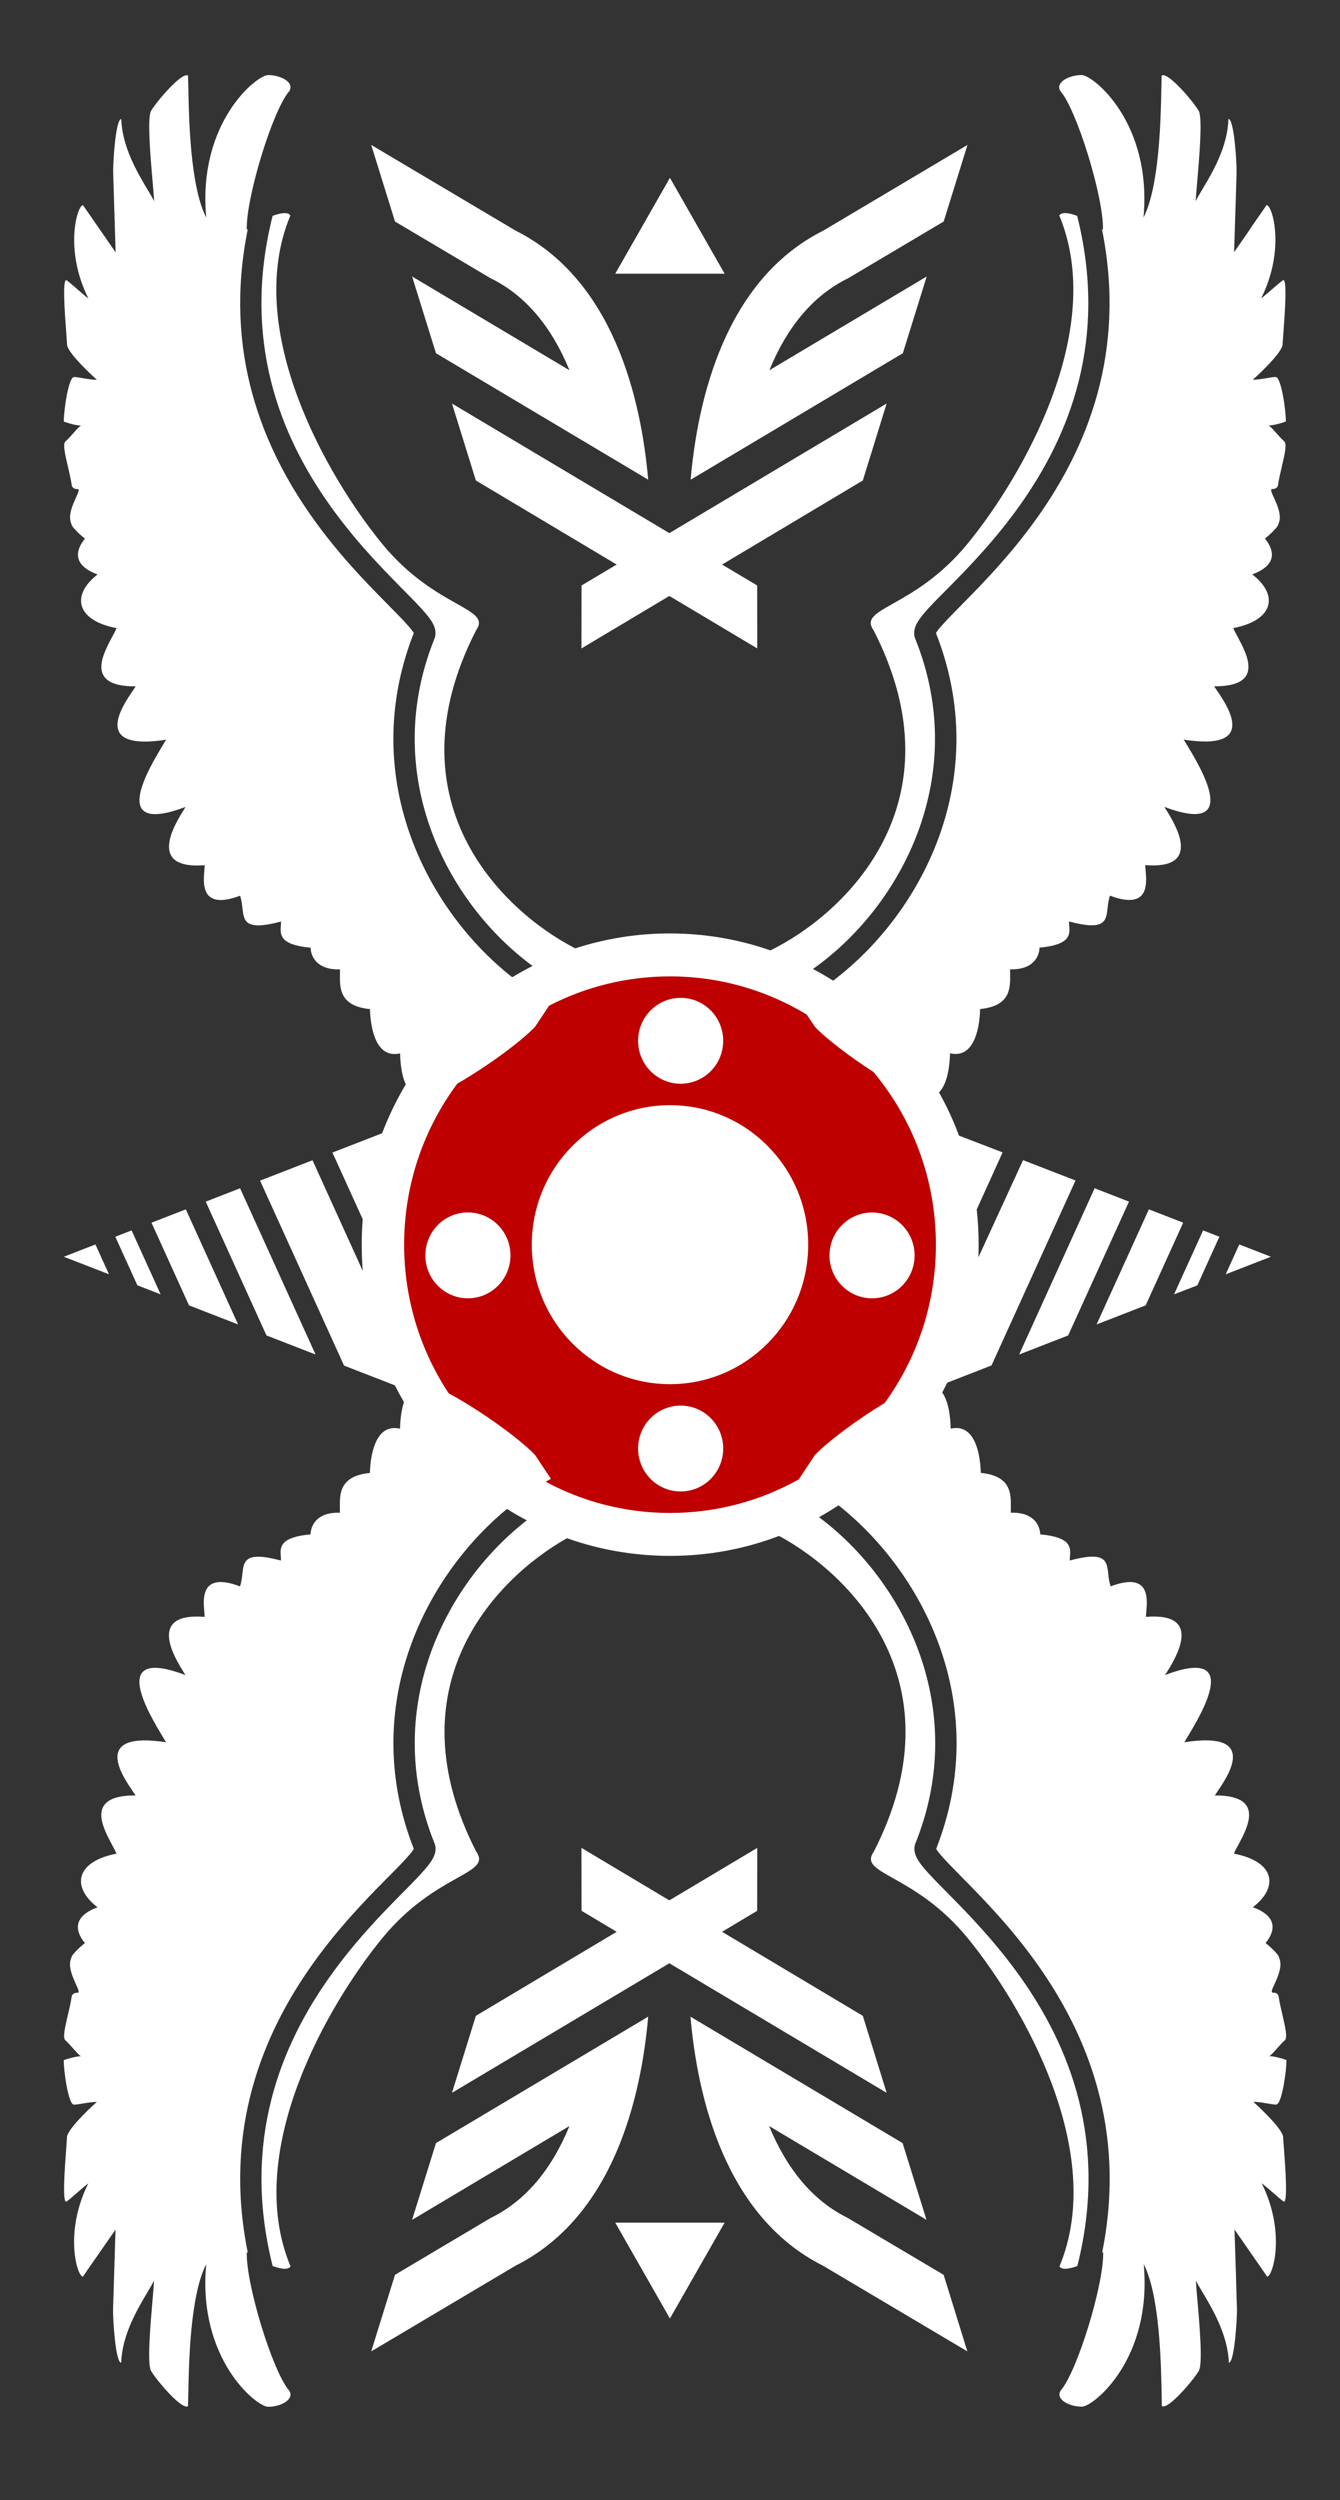
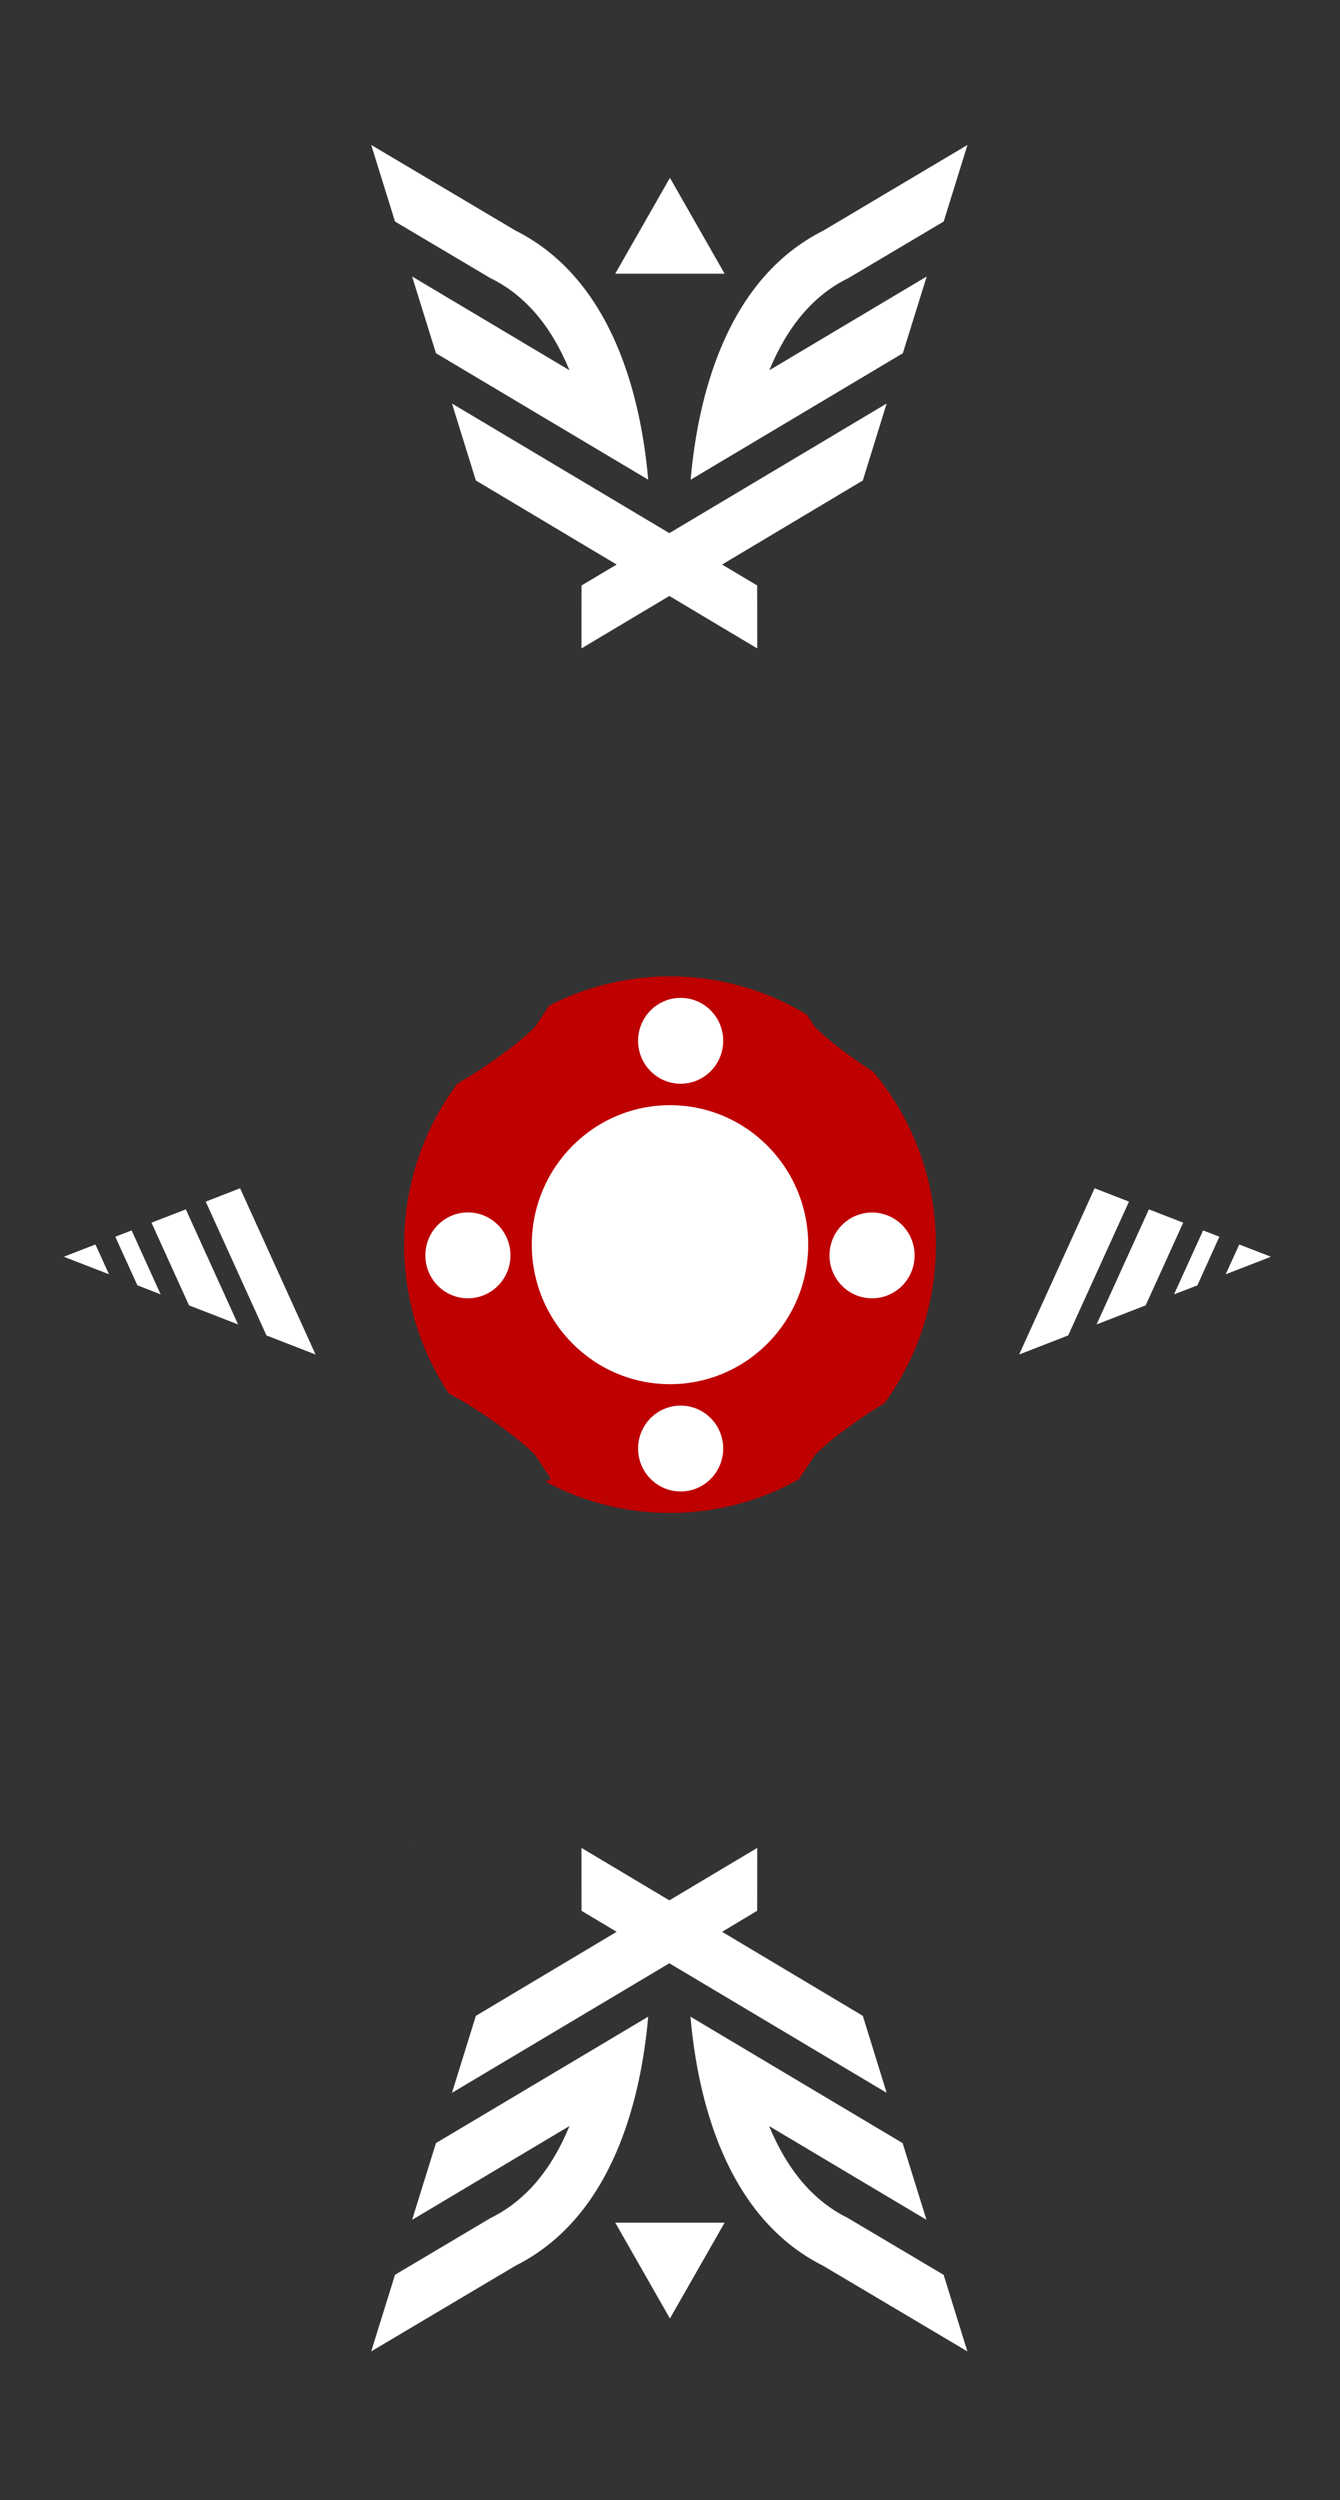
<svg xmlns="http://www.w3.org/2000/svg" version="1.0" id="Layer_1" x="0px" y="0px" width="37px" height="69px" viewBox="0 0 37 69" enable-background="new 0 0 37 69" xml:space="preserve">
  <rect x="0" y="0" width="37" height="69" fill="#333333" stroke="none" />
  <g>
    <g>
-       <path fill="#ffffff" d="M26.479,31.342c-0.152-0.414-0.338-0.812-0.551-1.192c0.277-0.283,0.297-0.893,0.305-1.08    c0.627,0.146,0.813-0.598,0.83-1.222c0.84-0.082,0.834-0.58,0.828-0.954c0-0.05,0-0.099,0-0.143    c0.633,0.021,0.805-0.348,0.813-0.598c0.862-0.076,0.841-0.369,0.819-0.608c-0.004-0.04-0.006-0.079-0.006-0.114    c0.994,0.266,1.025-0.007,1.066-0.372c0.012-0.109,0.025-0.227,0.066-0.34c1.082,0.408,1.018-0.331,0.983-0.701    c-0.005-0.058-0.009-0.107-0.009-0.142c1.613,0.129,0.813-1.149,0.572-1.535c-0.02-0.029-0.033-0.054-0.045-0.072    c2.148,0.808,1.014-1.067,0.609-1.734c-0.029-0.047-0.055-0.088-0.074-0.122c2.063,0.32,1.211-0.926,0.914-1.361    c-0.033-0.048-0.06-0.086-0.074-0.111c1.389,0.009,0.916-0.866,0.646-1.37c-0.051-0.095-0.095-0.176-0.117-0.237    c1.114-0.212,1.264-0.911,0.522-1.482c0.514-0.183,0.731-0.516,0.351-0.988c0.055-0.04,0.37-0.31,0.375-0.409    c0.103-0.22-0.035-0.52-0.13-0.726c-0.063-0.139-0.106-0.235-0.043-0.233c0.127,0.004,0.161-0.078,0.162-0.12    c0.022-0.155,0.063-0.332,0.104-0.501c0.076-0.327,0.146-0.627,0.064-0.695c-0.054-0.045-0.132-0.133-0.208-0.218    c-0.101-0.111-0.194-0.218-0.226-0.219c0.053,0.002,0.222-0.018,0.479-0.109c0.01-0.25-0.122-1.224-0.279-1.229    c-0.056-0.002-0.144,0.013-0.239,0.03c-0.128,0.022-0.273,0.047-0.392,0.043c0.271-0.241,0.815-0.772,0.821-0.972    c0.002-0.051,0.011-0.162,0.021-0.303c0.041-0.547,0.115-1.562-0.014-1.467c-0.082,0.06-0.189,0.155-0.3,0.25    c-0.11,0.095-0.218,0.19-0.3,0.25c0.678-1.352,0.311-2.572,0.152-2.577c-0.084,0.122-0.268,0.385-0.449,0.648l0.002,0.003    c-0.184,0.264-0.367,0.529-0.451,0.651c0.008-0.205,0.023-0.766,0.04-1.273l0.001-0.012c0.012-0.417,0.023-0.796,0.027-0.908    c0.008-0.25-0.065-1.481-0.225-1.486C33.9,4.053,33.475,4.765,33.203,5.22c-0.081,0.135-0.146,0.247-0.188,0.332    c0.004-0.095,0.021-0.287,0.041-0.524c0.061-0.695,0.152-1.782,0.041-1.972c-0.148-0.255-0.856-1.089-1.021-0.97    c-0.002,0.075-0.004,0.175-0.007,0.294c-0.016,0.869-0.051,2.761-0.495,3.625c0.243-2.616-1.384-3.922-1.699-3.933    c-0.315-0.01-0.746,0.184-0.599,0.438c0.459,0.515,1.205,2.958,1.179,3.832c-0.008-0.006-0.019-0.014-0.029-0.022    c0.695,3.424-0.44,6.066-1.768,7.941c-0.711,1.006-1.478,1.795-2.04,2.365l-0.079,0.081c-0.248,0.25-0.44,0.448-0.574,0.603    c-0.063,0.073-0.1,0.125-0.121,0.162c1.554,3.948-0.327,7.688-2.839,9.594c-0.181-0.114-0.365-0.222-0.558-0.323    c2.454-1.731,4.347-5.342,2.823-9.118c-0.066-0.168-0.002-0.326,0.041-0.41c0.051-0.096,0.125-0.194,0.205-0.291    c0.147-0.174,0.358-0.388,0.603-0.632l0.083-0.084c0.561-0.567,1.298-1.327,1.979-2.291c1.322-1.872,2.428-4.504,1.562-7.959    c-0.222-0.083-0.425-0.116-0.494-0.011c1.319,3.168-1.026,7.213-2.515,9.038c-0.762,0.936-1.549,1.377-2.072,1.672    c-0.498,0.28-0.762,0.428-0.539,0.74c2.443,4.775-0.8,7.83-2.85,8.833c-0.871-0.303-1.807-0.468-2.777-0.468    c-0.912,0-1.79,0.145-2.613,0.412c-2.052-1.057-5.141-4.087-2.738-8.777c0.221-0.312-0.041-0.459-0.54-0.74    c-0.525-0.295-1.312-0.737-2.073-1.672c-1.485-1.825-3.835-5.87-2.514-9.038C7.95,5.843,7.748,5.876,7.527,5.958    c-0.867,3.456,0.238,6.088,1.561,7.959c0.681,0.964,1.418,1.723,1.978,2.291l0.083,0.084c0.241,0.244,0.453,0.458,0.6,0.632    c0.082,0.096,0.157,0.195,0.207,0.291c0.043,0.083,0.108,0.241,0.041,0.41c-1.498,3.717,0.31,7.274,2.709,9.035    c-0.192,0.097-0.38,0.2-0.564,0.311c-2.448-1.933-4.243-5.616-2.716-9.5c-0.021-0.037-0.06-0.089-0.122-0.162    c-0.131-0.155-0.326-0.352-0.574-0.603l-0.08-0.081c-0.563-0.57-1.33-1.358-2.041-2.365c-1.325-1.874-2.462-4.516-1.766-7.94    C6.832,6.33,6.822,6.337,6.814,6.344C6.786,5.47,7.532,3.027,7.991,2.512c0.15-0.255-0.28-0.449-0.596-0.439    c-0.316,0.011-1.944,1.317-1.7,3.933c-0.446-0.864-0.48-2.755-0.496-3.624C5.197,2.264,5.195,2.164,5.192,2.088    c-0.162-0.119-0.87,0.715-1.02,0.97C4.061,3.249,4.155,4.335,4.215,5.03c0.021,0.237,0.037,0.429,0.04,0.524    C4.216,5.47,4.149,5.358,4.068,5.223c-0.271-0.455-0.695-1.167-0.72-1.938C3.19,3.291,3.116,4.522,3.125,4.771    c0.003,0.112,0.015,0.49,0.028,0.907V5.68c0.016,0.511,0.033,1.079,0.04,1.285C3.109,6.842,2.926,6.578,2.742,6.313    C2.558,6.049,2.374,5.784,2.291,5.662C2.133,5.667,1.765,6.887,2.442,8.239c-0.081-0.06-0.19-0.155-0.299-0.25    c-0.109-0.095-0.218-0.19-0.299-0.25C1.715,7.644,1.79,8.658,1.831,9.205c0.01,0.142,0.019,0.252,0.02,0.303    c0.007,0.2,0.552,0.731,0.824,0.972c-0.119,0.004-0.264-0.021-0.391-0.043c-0.099-0.017-0.186-0.032-0.241-0.03    c-0.158,0.005-0.288,0.979-0.28,1.229c0.256,0.091,0.426,0.111,0.479,0.109c-0.03,0.001-0.125,0.108-0.225,0.219    c-0.076,0.085-0.155,0.173-0.208,0.218c-0.081,0.068-0.011,0.368,0.066,0.695c0.04,0.169,0.081,0.346,0.104,0.501    c0.001,0.042,0.036,0.124,0.163,0.12c0.064-0.002,0.02,0.094-0.043,0.233c-0.093,0.206-0.23,0.505-0.128,0.726    c0.003,0.1,0.32,0.369,0.375,0.409c-0.381,0.472-0.164,0.805,0.349,0.988c-0.74,0.571-0.592,1.27,0.523,1.482    c-0.023,0.061-0.067,0.142-0.118,0.237c-0.271,0.504-0.742,1.379,0.646,1.37c-0.015,0.025-0.041,0.063-0.073,0.111    c-0.298,0.435-1.15,1.681,0.914,1.361c-0.02,0.034-0.045,0.075-0.073,0.122c-0.404,0.667-1.54,2.542,0.609,1.734    c-0.01,0.018-0.025,0.042-0.043,0.072c-0.242,0.385-1.042,1.665,0.571,1.535c0.001,0.034-0.003,0.083-0.008,0.142    c-0.033,0.37-0.098,1.108,0.986,0.701c0.04,0.113,0.053,0.231,0.065,0.34c0.042,0.365,0.072,0.638,1.066,0.372    c0.001,0.036-0.002,0.074-0.005,0.114c-0.019,0.239-0.043,0.532,0.821,0.608c0.008,0.25,0.179,0.619,0.811,0.598    c0.002,0.044,0.001,0.093,0,0.143c-0.005,0.374-0.012,0.872,0.828,0.954c0.021,0.625,0.203,1.368,0.832,1.222    c0.005,0.146,0.018,0.552,0.157,0.857c-0.255,0.427-0.474,0.877-0.653,1.348l-1.372,0.532l0.837,1.842    c-0.019,0.231-0.028,0.466-0.028,0.703c0,0.244,0.01,0.484,0.029,0.723l-1.388-3.055l-1.448,0.562L9.5,37.689l1.403,0.545    c0.079,0.156,0.163,0.312,0.251,0.463c-0.094,0.283-0.104,0.604-0.109,0.734c-0.628-0.146-0.811,0.598-0.832,1.221    c-0.84,0.082-0.833,0.58-0.828,0.953c0,0.052,0.001,0.1,0,0.145c-0.632-0.021-0.803,0.348-0.811,0.598    c-0.864,0.076-0.84,0.369-0.821,0.608c0.003,0.04,0.006,0.078,0.005,0.114c-0.994-0.266-1.025,0.007-1.066,0.371    c-0.012,0.107-0.025,0.227-0.065,0.341c-1.084-0.407-1.019,0.331-0.986,0.7c0.005,0.059,0.01,0.105,0.008,0.142    c-1.613-0.129-0.813,1.149-0.572,1.536c0.019,0.029,0.034,0.053,0.044,0.07c-2.149-0.809-1.013,1.066-0.609,1.732l0.002,0.004    c0.028,0.047,0.052,0.088,0.071,0.119c-2.063-0.318-1.211,0.925-0.914,1.359c0.033,0.049,0.059,0.086,0.073,0.109    c-1.387-0.009-0.917,0.866-0.646,1.37c0.051,0.095,0.095,0.177,0.118,0.237c-1.115,0.213-1.263,0.91-0.523,1.48    c-0.513,0.184-0.73,0.518-0.349,0.987c-0.054,0.04-0.371,0.312-0.375,0.409c-0.102,0.22,0.035,0.521,0.128,0.727    C2.16,54.906,2.204,55,2.14,54.998c-0.126-0.005-0.161,0.078-0.163,0.119c-0.023,0.154-0.064,0.332-0.104,0.501    c-0.077,0.327-0.147,0.626-0.066,0.694c0.054,0.045,0.132,0.133,0.208,0.219c0.1,0.109,0.195,0.218,0.225,0.219    c-0.053-0.002-0.222,0.02-0.479,0.107c-0.008,0.25,0.122,1.226,0.28,1.229c0.055,0.002,0.143-0.014,0.241-0.03    c0.127-0.021,0.272-0.047,0.391-0.043c-0.271,0.24-0.817,0.772-0.824,0.973c-0.001,0.053-0.01,0.162-0.02,0.305    c-0.041,0.547-0.116,1.563,0.013,1.467c0.081-0.06,0.19-0.154,0.299-0.251c0.109-0.095,0.218-0.188,0.299-0.25    c-0.678,1.353-0.31,2.572-0.152,2.577c0.083-0.122,0.266-0.386,0.45-0.648l0.001-0.002c0.184-0.266,0.368-0.528,0.451-0.65    c-0.007,0.206-0.024,0.773-0.04,1.285c-0.013,0.416-0.024,0.796-0.028,0.906c-0.008,0.25,0.065,1.48,0.224,1.485    c0.025-0.771,0.45-1.481,0.72-1.938c0.081-0.135,0.147-0.246,0.187-0.332c-0.003,0.097-0.02,0.287-0.04,0.524    c-0.06,0.695-0.154,1.781-0.042,1.972c0.15,0.256,0.857,1.092,1.02,0.972c0.003-0.074,0.004-0.177,0.007-0.294    c0.016-0.868,0.049-2.762,0.496-3.624c-0.244,2.614,1.383,3.923,1.7,3.934c0.316,0.011,0.746-0.185,0.596-0.438    c-0.458-0.517-1.205-2.957-1.176-3.83c0.008,0.007,0.018,0.014,0.029,0.021c-0.696-3.424,0.441-6.065,1.767-7.94    c0.711-1.006,1.478-1.795,2.041-2.364l0.08-0.08c0.248-0.25,0.442-0.447,0.574-0.604c0.062-0.07,0.1-0.125,0.122-0.16    c-1.497-3.808,0.199-7.422,2.572-9.385c0.178,0.113,0.361,0.219,0.547,0.316c-2.318,1.801-4.012,5.281-2.548,8.914    c0.068,0.168,0.003,0.326-0.041,0.408c-0.05,0.098-0.125,0.195-0.207,0.291c-0.147,0.174-0.359,0.389-0.6,0.633l-0.083,0.084    c-0.56,0.566-1.297,1.327-1.978,2.291c-1.323,1.871-2.428,4.504-1.561,7.959c0.221,0.082,0.423,0.115,0.494,0.012    c-1.321-3.168,1.028-7.213,2.514-9.037c0.761-0.937,1.548-1.379,2.073-1.674c0.499-0.279,0.761-0.428,0.54-0.738    c-2.313-4.518,0.464-7.494,2.506-8.65c0.89,0.316,1.848,0.488,2.846,0.488c1.062,0,2.074-0.193,3.011-0.551    c2.051,1.111,4.971,4.114,2.616,8.713c-0.222,0.313,0.041,0.459,0.539,0.738c0.524,0.295,1.313,0.737,2.073,1.674    c1.484,1.824,3.835,5.869,2.514,9.037c0.071,0.104,0.273,0.07,0.494-0.012c0.867-3.455-0.237-6.088-1.561-7.959    c-0.683-0.964-1.42-1.725-1.979-2.291l-0.083-0.084c-0.242-0.244-0.453-0.459-0.602-0.633c-0.08-0.096-0.155-0.193-0.205-0.291    c-0.043-0.082-0.108-0.24-0.041-0.408c1.488-3.693-0.287-7.229-2.662-9c0.184-0.104,0.363-0.213,0.539-0.328    c2.438,1.938,4.217,5.609,2.695,9.482c0.021,0.035,0.06,0.088,0.119,0.16c0.133,0.154,0.326,0.353,0.574,0.604l0.079,0.08    c0.563,0.57,1.329,1.359,2.04,2.365c1.326,1.875,2.463,4.518,1.77,7.939l0.008-0.006l0.01-0.008l0.007-0.006l0.005-0.004    c0.028,0.873-0.719,3.314-1.177,3.83c-0.149,0.256,0.28,0.449,0.597,0.439c0.316-0.011,1.943-1.316,1.699-3.934    c0.445,0.863,0.48,2.756,0.496,3.623c0.002,0.119,0.004,0.221,0.006,0.295c0.162,0.119,0.87-0.715,1.02-0.971    c0.112-0.189,0.021-1.275-0.041-1.973c-0.021-0.236-0.037-0.43-0.041-0.523c0.039,0.084,0.106,0.196,0.188,0.332    c0.271,0.455,0.694,1.168,0.724,1.938c0.155-0.005,0.229-1.236,0.223-1.486c-0.004-0.109-0.018-0.49-0.027-0.906v-0.002    c-0.018-0.512-0.033-1.076-0.041-1.282c0.084,0.122,0.268,0.387,0.451,0.649l0.001,0.002l0.001,0.002    c0.184,0.265,0.365,0.525,0.449,0.647c0.158-0.005,0.523-1.226-0.152-2.577c0.082,0.061,0.189,0.154,0.3,0.25    c0.111,0.096,0.218,0.191,0.3,0.251c0.129,0.095,0.056-0.92,0.015-1.467c-0.013-0.142-0.021-0.253-0.021-0.304    c-0.007-0.199-0.553-0.731-0.822-0.974c0.117-0.005,0.265,0.021,0.392,0.044c0.099,0.018,0.187,0.031,0.239,0.029    c0.158-0.005,0.289-0.979,0.281-1.229c-0.259-0.092-0.428-0.11-0.479-0.108c0.03-0.001,0.126-0.106,0.226-0.22    c0.076-0.084,0.154-0.172,0.209-0.217c0.08-0.069,0.01-0.369-0.065-0.695c-0.04-0.17-0.081-0.346-0.104-0.501    c0-0.041-0.033-0.124-0.16-0.119c-0.064,0.002-0.021-0.095,0.043-0.233c0.094-0.205,0.229-0.506,0.129-0.726    c-0.004-0.101-0.32-0.369-0.375-0.409c0.381-0.473,0.164-0.807-0.352-0.988c0.74-0.57,0.592-1.269-0.521-1.479    c0.021-0.062,0.065-0.144,0.117-0.237c0.271-0.504,0.74-1.379-0.646-1.37c0.016-0.024,0.041-0.063,0.072-0.108    c0.299-0.437,1.148-1.683-0.913-1.36c0.021-0.034,0.046-0.075,0.073-0.123c0.402-0.666,1.539-2.541-0.608-1.733l0.005-0.008    l0.007-0.012l0.019-0.025l0.016-0.024c0.24-0.388,1.041-1.665-0.572-1.536c0-0.034,0.004-0.083,0.01-0.143    c0.031-0.369,0.099-1.106-0.984-0.699c-0.041-0.114-0.057-0.231-0.066-0.342c-0.041-0.363-0.07-0.638-1.064-0.371    c-0.002-0.035,0.002-0.073,0.006-0.113c0.02-0.239,0.043-0.532-0.821-0.608c-0.008-0.25-0.179-0.618-0.812-0.598    c-0.002-0.045,0-0.093,0-0.144c0.006-0.375,0.012-0.873-0.828-0.955c-0.021-0.623-0.203-1.366-0.832-1.221    c-0.006-0.173-0.021-0.693-0.234-0.998c0.047-0.091,0.094-0.181,0.139-0.271l1.222-0.476l2.319-5.104l-1.448-0.562L27.016,34.7    c0.004-0.116,0.006-0.232,0.006-0.35c0-0.328-0.018-0.651-0.053-0.97l0.715-1.575L26.479,31.342z" />
      <g>
        <g>
          <polygon fill="#ffffff" points="3.793,35.473 4.435,35.723 3.634,33.958 3.184,34.133     " />
          <polygon fill="#ffffff" points="2.635,34.346 1.762,34.685 3.009,35.169     " />
          <polygon fill="#ffffff" points="6.574,36.553 5.219,36.027 4.183,33.745 5.131,33.377     " />
          <polygon fill="#ffffff" points="7.358,36.857 8.713,37.383 6.629,32.795 5.681,33.164     " />
        </g>
        <polygon fill="#ffffff" points="32.418,35.723 33.061,35.475 33.669,34.133 33.22,33.958    " />
        <polygon fill="#ffffff" points="35.092,34.685 34.219,34.346 33.844,35.169    " />
        <polygon fill="#ffffff" points="31.634,36.027 30.279,36.553 31.723,33.377 32.67,33.745    " />
        <polygon fill="#ffffff" points="28.141,37.383 29.494,36.857 31.173,33.164 30.225,32.795    " />
      </g>
    </g>
    <g>
      <g>
        <polygon fill="#ffffff" points="11.445,17.51 11.443,17.505 11.444,17.508    " />
        <path fill="#ffffff" d="M23.424,7.676l-0.025,0.013c-0.936,0.463-1.657,1.313-2.156,2.53l4.345-2.588l-0.659,2.118L19.07,13.24     c0.195-2.237,0.959-5.518,3.66-6.873L26.714,4l-0.657,2.114L23.424,7.676z" />
        <path fill="#ffffff" d="M10.25,4l3.988,2.366c2.7,1.355,3.464,4.636,3.66,6.873l-5.86-3.49l-0.659-2.118l4.345,2.588     c-0.499-1.218-1.223-2.067-2.159-2.531L13.54,7.676l-2.633-1.562L10.25,4z" />
        <polygon fill="#ffffff" points="16.988,7.554 18.498,4.908 20.008,7.554    " />
        <polygon fill="#ffffff" points="12.48,11.137 13.14,13.261 17.027,15.581 16.057,16.159 16.055,17.896 18.482,16.448      20.909,17.896 20.907,16.159 19.938,15.581 23.824,13.261 24.482,11.137 18.482,14.714    " />
      </g>
      <g>
        <polygon fill="#ffffff" points="11.444,50.99 11.445,50.988 11.443,50.994    " />
        <path fill="#ffffff" d="M23.398,61.208l0.023,0.013l2.635,1.563l0.655,2.112l-3.985-2.364c-2.701-1.354-3.467-4.638-3.66-6.873     l5.857,3.489l0.659,2.117l-4.345-2.588C21.739,59.896,22.463,60.745,23.398,61.208z" />
        <path fill="#ffffff" d="M14.238,62.529l-3.988,2.367l0.657-2.114l2.633-1.563l0.025-0.013c0.936-0.464,1.66-1.313,2.159-2.53     l-4.345,2.59l0.659-2.119l5.86-3.489C17.702,57.895,16.938,61.175,14.238,62.529z" />
        <polygon fill="#ffffff" points="18.498,63.988 16.988,61.343 20.008,61.343    " />
        <polygon fill="#ffffff" points="13.14,55.635 12.48,57.76 18.482,54.184 24.482,57.76 23.824,55.635 19.938,53.316      20.907,52.736 20.909,51 18.482,52.448 16.055,51 16.057,52.736 17.027,53.316    " />
      </g>
    </g>
  </g>
  <path fill="#be0000" d="M18.5,41.756c1.297,0,2.516-0.34,3.572-0.936l-0.008-0.004l0.437-0.658c0.366-0.385,1.204-1.002,1.929-1.439  c0.887-1.225,1.412-2.734,1.412-4.367c0-1.816-0.648-3.479-1.725-4.767c-0.639-0.413-1.303-0.915-1.616-1.246l-0.226-0.338  c-1.104-0.669-2.396-1.054-3.775-1.054c-1.202,0-2.337,0.292-3.338,0.808l-0.388,0.583c-0.403,0.425-1.381,1.132-2.147,1.569  c-0.922,1.238-1.468,2.776-1.468,4.443c0,1.52,0.454,2.933,1.233,4.108c0.787,0.415,1.937,1.229,2.382,1.698l0.437,0.658  c-0.048,0.025-0.096,0.054-0.144,0.08C16.091,41.445,17.26,41.756,18.5,41.756z" />
  <ellipse fill="#ffffff" cx="18.5" cy="34.352" rx="3.816" ry="3.85" />
  <ellipse fill="#ffffff" cx="18.794" cy="28.725" rx="1.175" ry="1.185" />
  <ellipse fill="#ffffff" cx="18.794" cy="39.978" rx="1.175" ry="1.185" />
  <ellipse fill="#ffffff" cx="24.079" cy="34.648" rx="1.175" ry="1.184" />
  <ellipse fill="#ffffff" cx="12.92" cy="34.647" rx="1.175" ry="1.185" />
</svg>